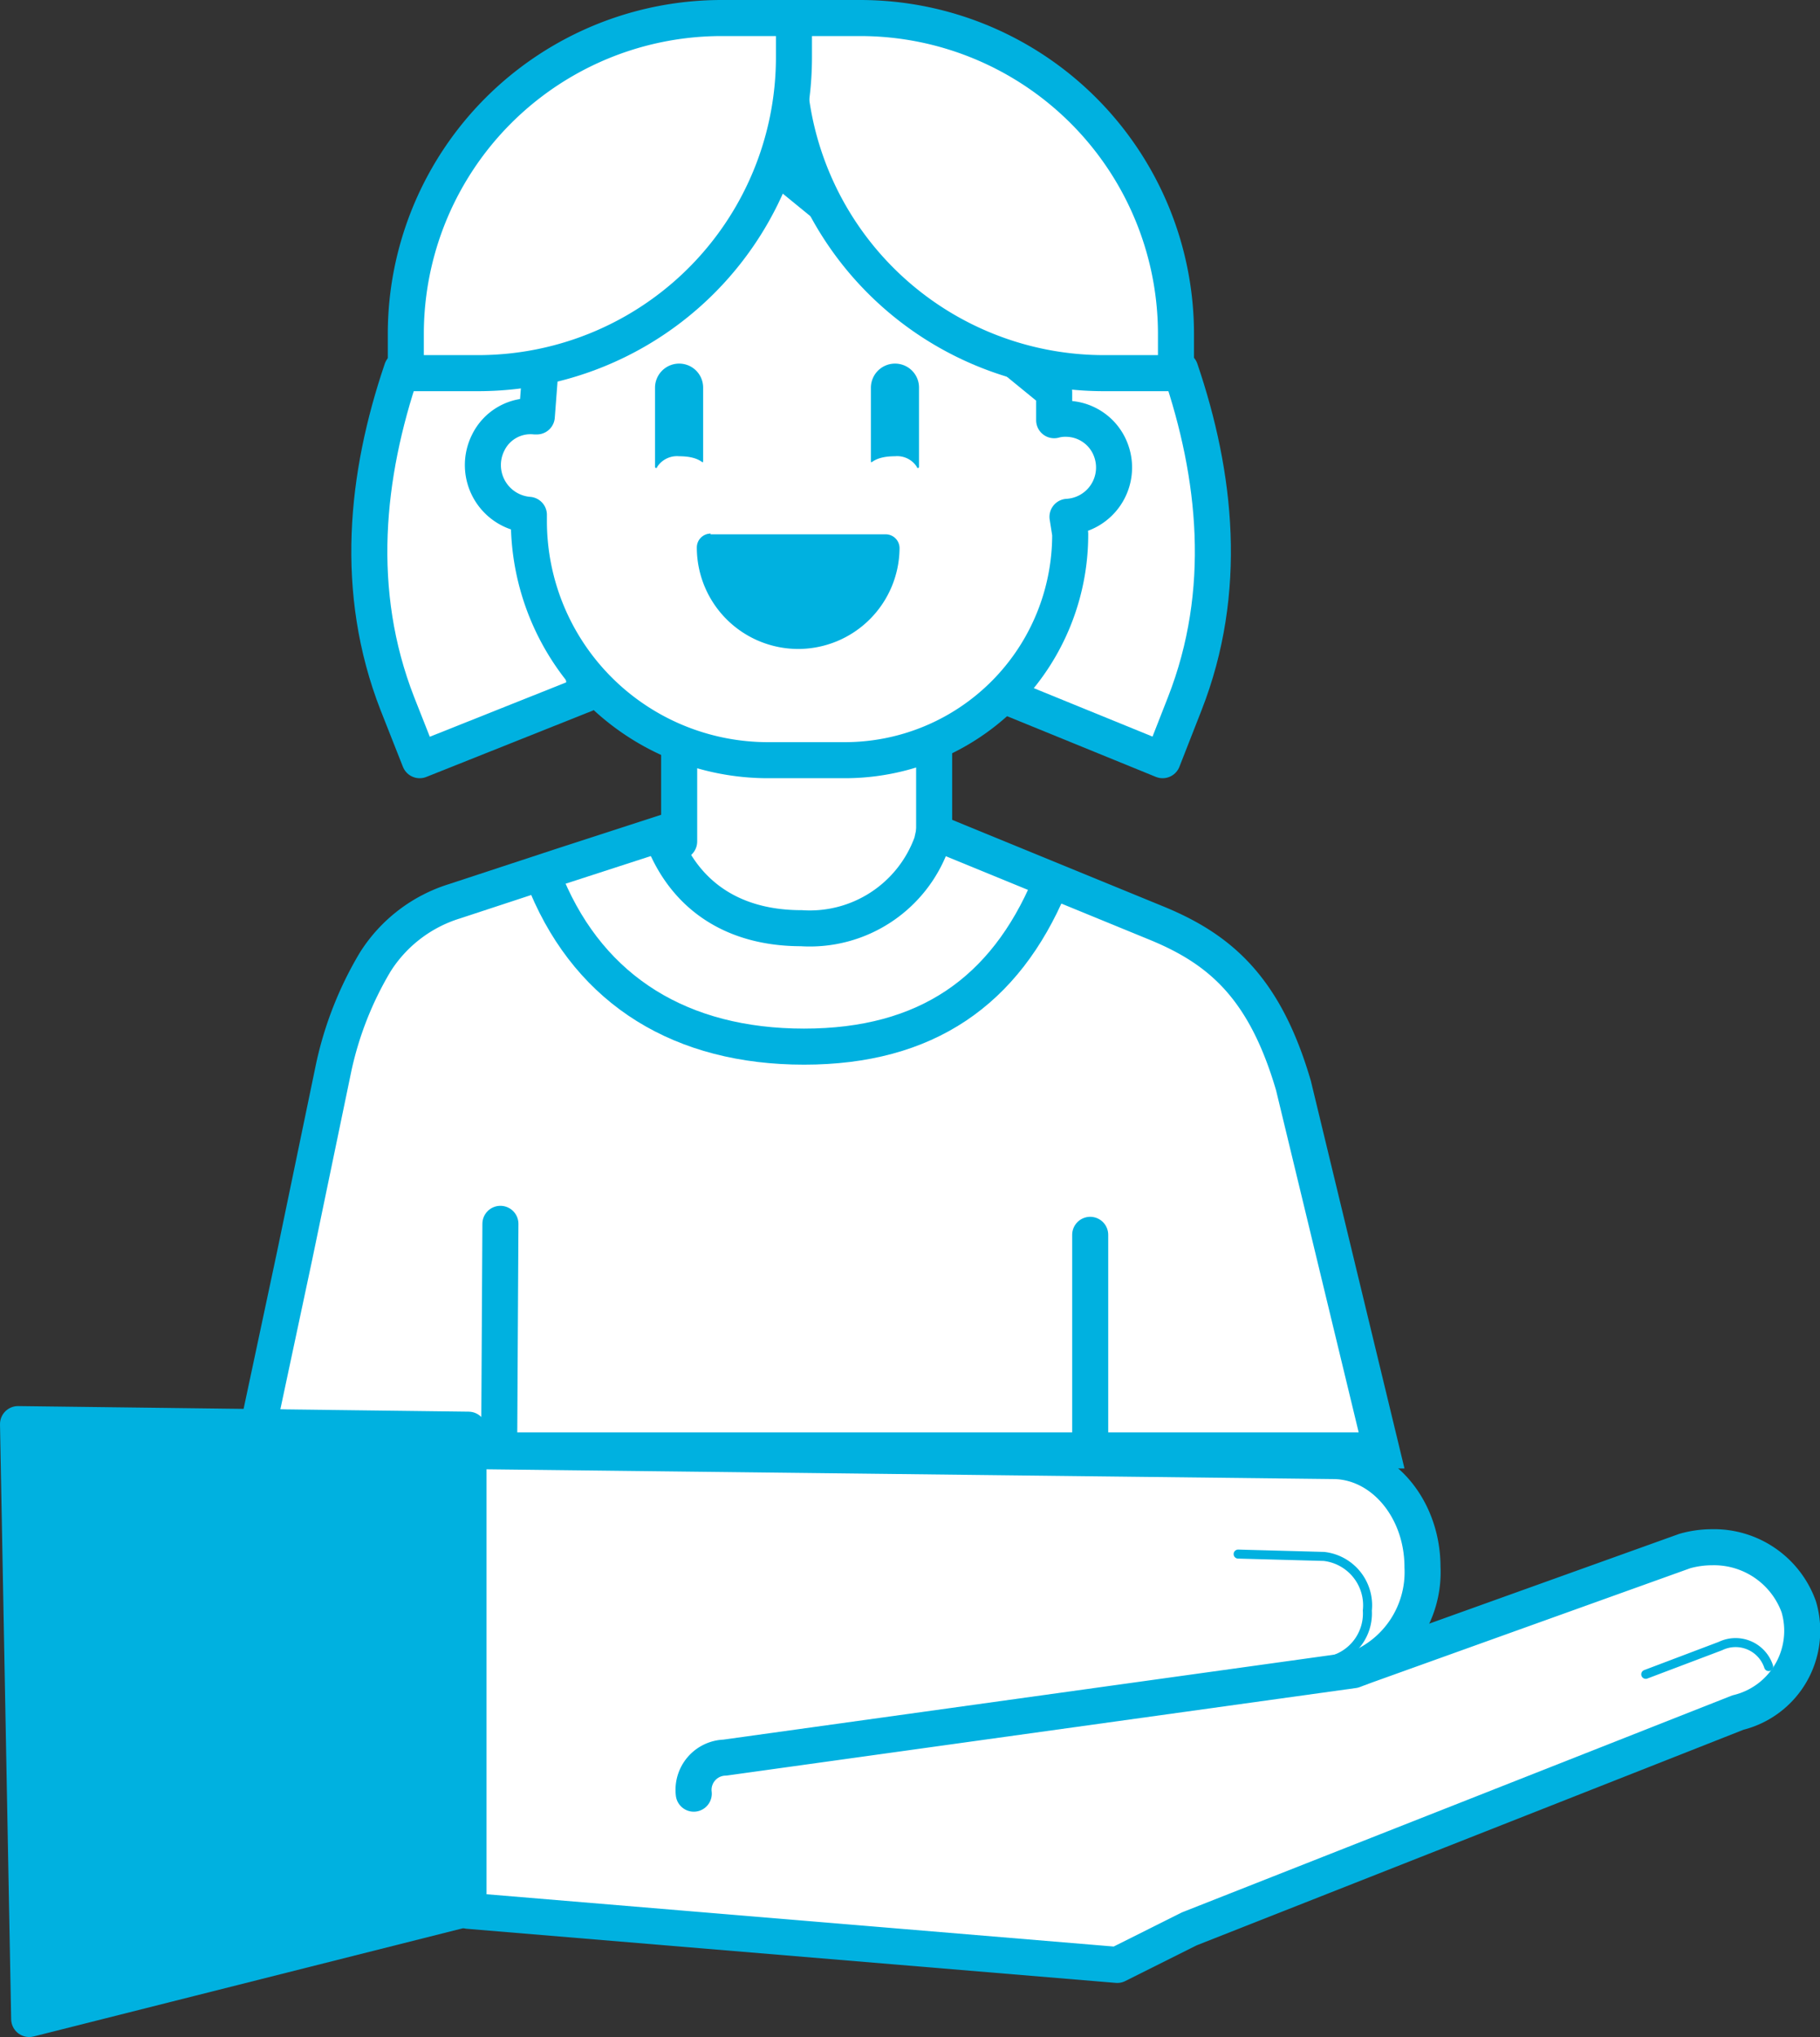
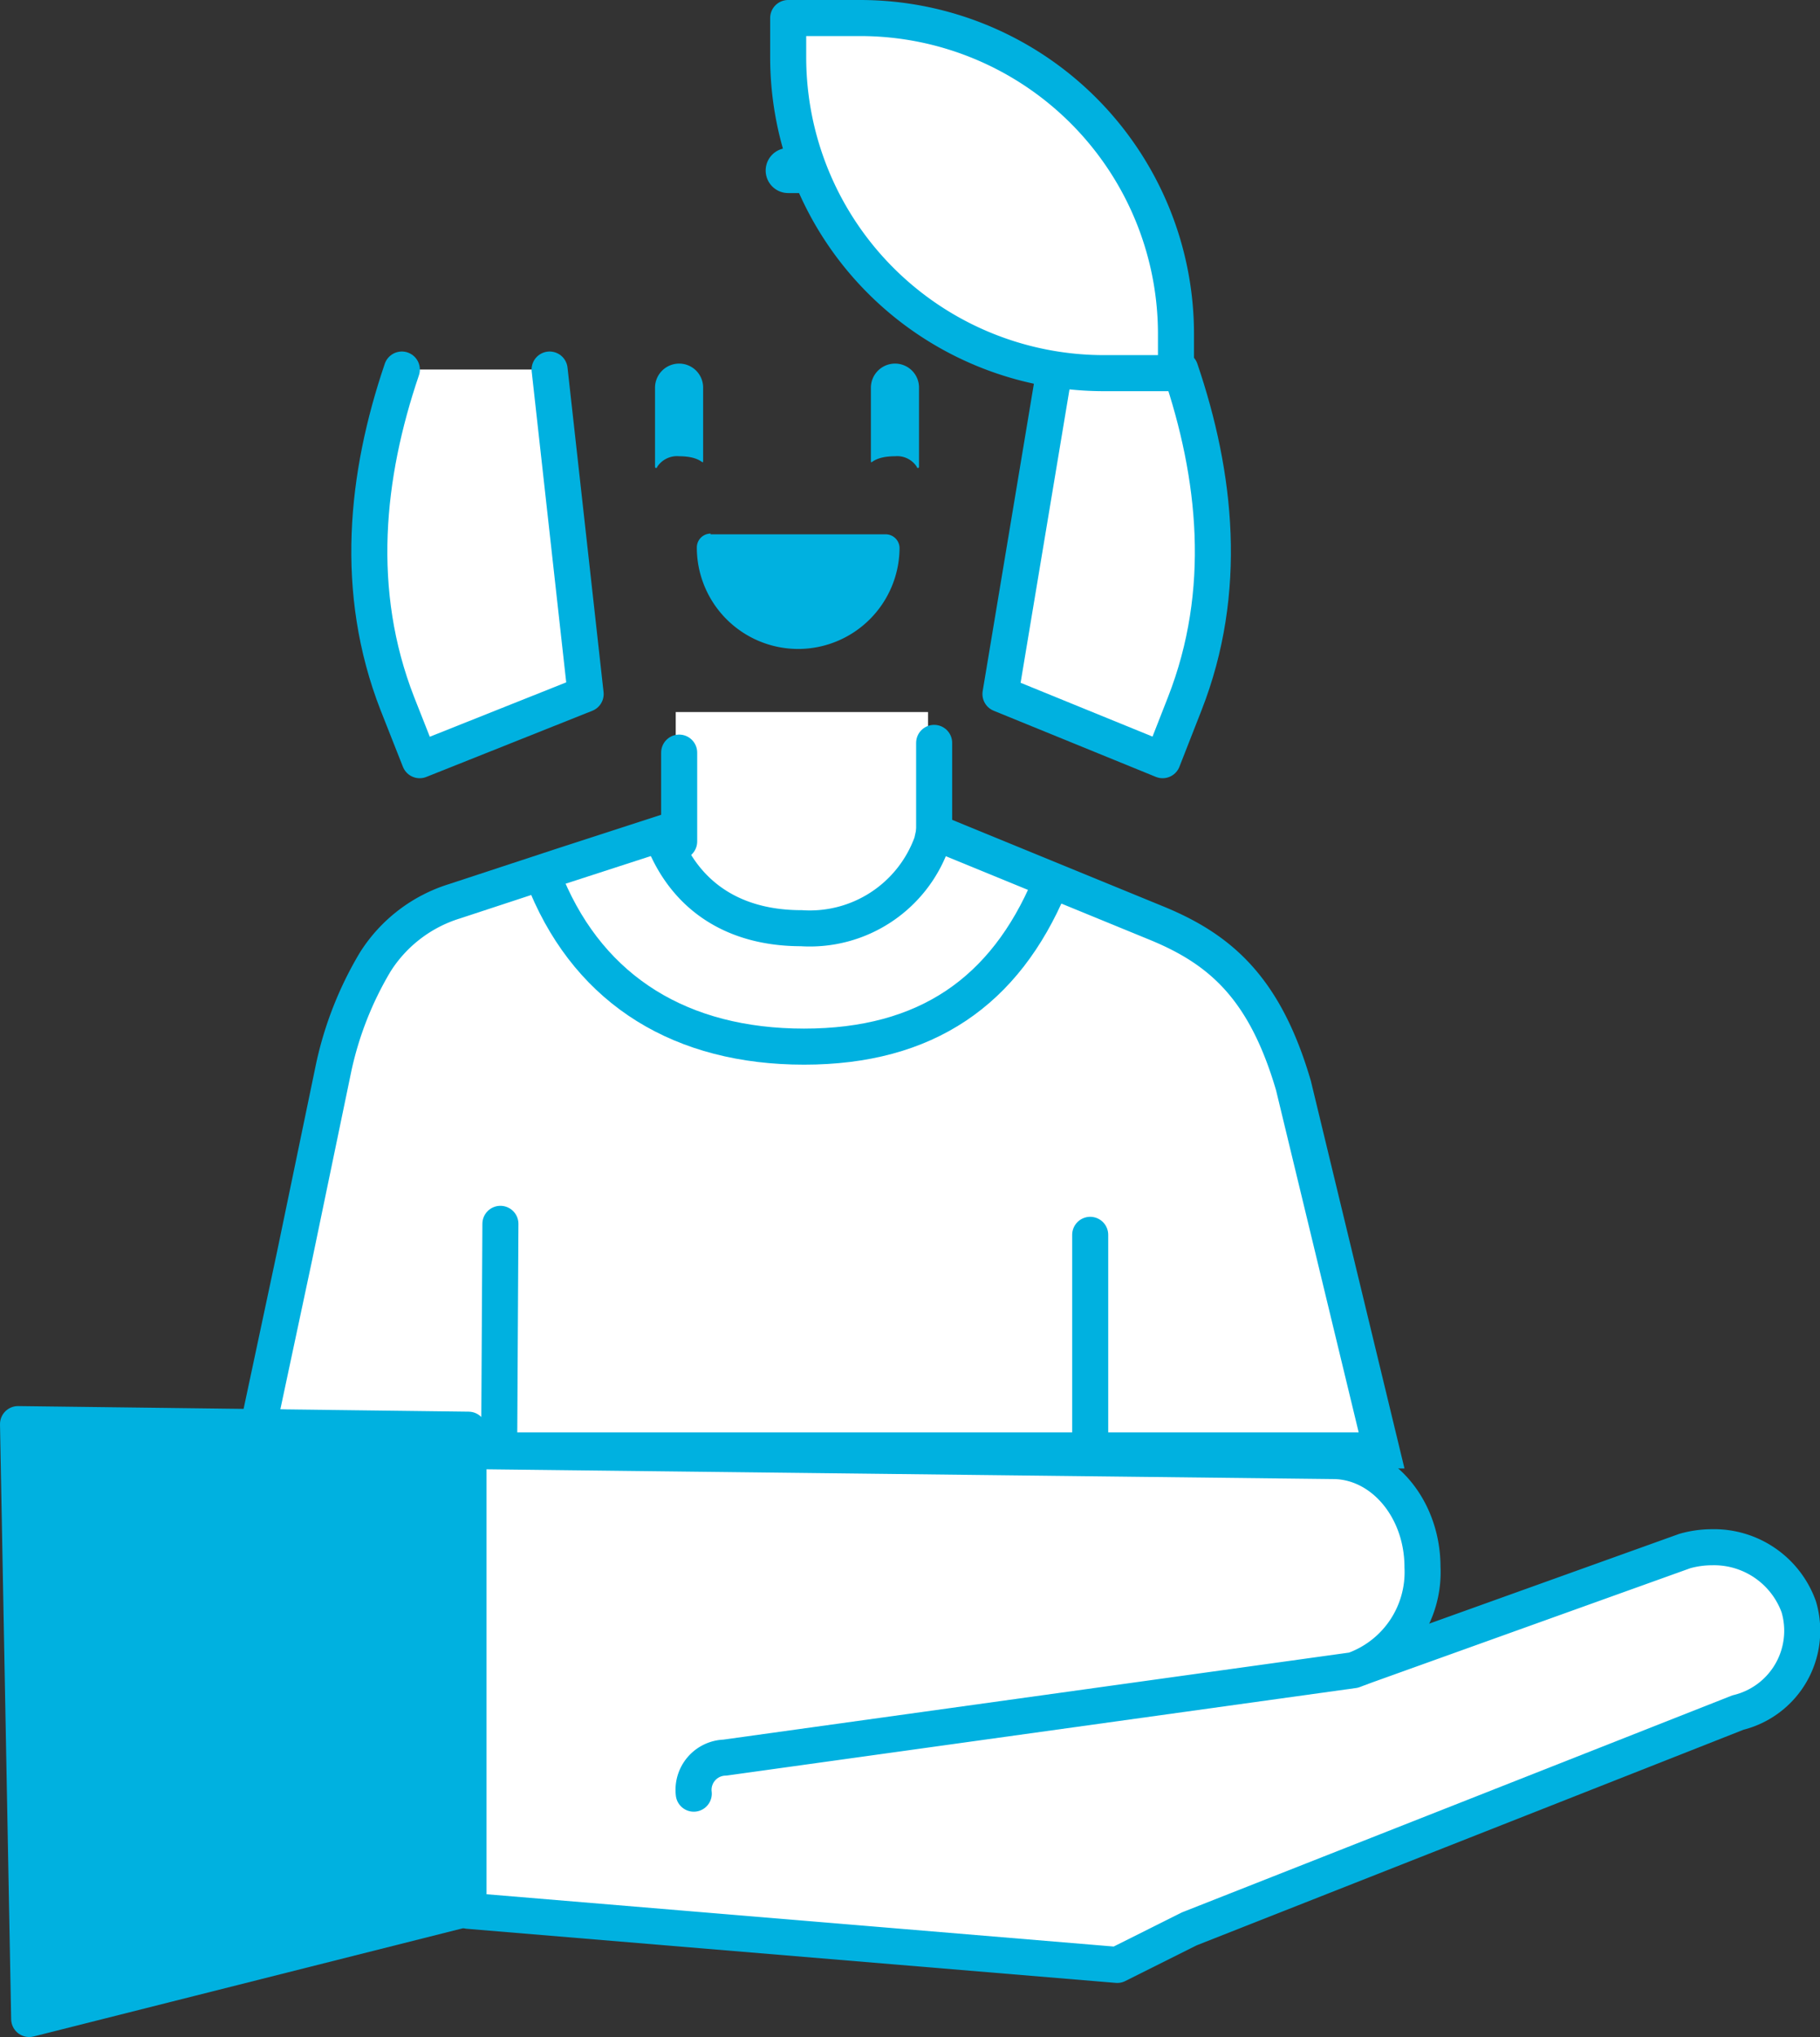
<svg xmlns="http://www.w3.org/2000/svg" viewBox="0 0 101 113">
  <rect x="0" y="0" width="101" height="113" fill="#333333" stroke="none" />
  <defs>
    <style>.cls-1,.cls-2,.cls-4{fill:#fff;}.cls-2,.cls-3,.cls-4,.cls-5,.cls-6,.cls-8,.cls-9{stroke:#00b1e0;stroke-linecap:round;}.cls-2,.cls-3,.cls-6,.cls-8,.cls-9{stroke-linejoin:round;}.cls-2,.cls-4,.cls-5,.cls-6,.cls-9{stroke-width:2px;}.cls-3,.cls-5,.cls-6,.cls-8{fill:none;}.cls-3{stroke-width:2.5px;}.cls-4,.cls-5{stroke-miterlimit:10;}.cls-7,.cls-9{fill:#00b1e0;}.cls-8{stroke-width:0.5px;}</style>
  </defs>
  <g id="Layer_2" data-name="Layer 2">
    <g id="Layer_1-2" data-name="Layer 1">
      <rect class="cls-1" x="37.5" y="39.5" width="14" height="12" />
      <path class="cls-2" d="M65.5,20.5c2,5.88,2.69,12.3.25,18.53l-1.23,3.14-9-3.67,3-18" />
      <path class="cls-2" d="M22.3,20.5c-2,5.88-2.68,12.3-.25,18.53l1.24,3.14L32.5,38.5l-2-18" />
-       <path class="cls-2" d="M43.5,9.5l15,12.25,0,1.56a2.32,2.32,0,0,1,.65-.08A2.67,2.67,0,0,1,61.66,25a2.74,2.74,0,0,1-2.42,3.67l.15.95A12.51,12.51,0,0,1,46.86,42.17H42.62A13.27,13.27,0,0,1,29.35,28.9l0-.34a2.77,2.77,0,0,1-2.26-4,2.61,2.61,0,0,1,2.6-1.46h.1L30,20.34" />
      <line class="cls-3" x1="43.74" y1="9.46" x2="44.33" y2="9.46" />
      <path class="cls-4" d="M27.5,80.5,14.35,79.05l2-9.39,2.17-10.45a19.35,19.35,0,0,1,2.3-5.84A8,8,0,0,1,25.21,50l5.9-1.94L37,46.15" />
      <path class="cls-4" d="M36.88,46.74c1.32,3.13,4,4.75,7.59,4.75a7.19,7.19,0,0,0,7.24-4.75l.13-.59,12.37,5.07c3.57,1.47,6,3.64,7.57,9l4.89,20.24-62.17,0" />
      <line class="cls-5" x1="27.7" y1="80.43" x2="27.77" y2="67.89" />
      <line class="cls-6" x1="37.69" y1="46.68" x2="37.69" y2="41.75" />
      <line class="cls-6" x1="51.84" y1="46.15" x2="51.84" y2="41.21" />
      <path class="cls-7" d="M51,25.9a.06.06,0,0,1-.12,0,1.29,1.29,0,0,0-1.21-.59c-1.34,0-1.34.6-1.34.19v-4a1.34,1.34,0,0,1,1.34-1.33h0A1.33,1.33,0,0,1,51,21.54Z" />
      <path class="cls-7" d="M36.35,25.9a.06.06,0,0,0,.12,0,1.31,1.31,0,0,1,1.22-.59c1.33,0,1.33.6,1.33.19v-4a1.33,1.33,0,0,0-1.33-1.33h0a1.34,1.34,0,0,0-1.34,1.33Z" />
      <path class="cls-7" d="M39.43,29.64h9.72a.77.77,0,0,1,.77.77v0A5.63,5.63,0,0,1,44.3,36h0a5.63,5.63,0,0,1-5.63-5.63v0a.77.77,0,0,1,.77-.77Z" />
      <path class="cls-5" d="M58.25,49.12C55.77,55,51.4,58.06,44.62,58.06S32.82,55,30.34,49.12" />
      <path class="cls-2" d="M43.74,1h4A17.53,17.53,0,0,1,65.26,18.53V20.7a0,0,0,0,1,0,0h-4A17.53,17.53,0,0,1,43.74,3.17V1A0,0,0,0,1,43.74,1Z" />
-       <path class="cls-2" d="M40.06,1h4a0,0,0,0,1,0,0V3.17A17.53,17.53,0,0,1,26.52,20.7h-4a0,0,0,0,1,0,0V18.53A17.53,17.53,0,0,1,40.06,1Z" transform="translate(66.58 21.7) rotate(-180)" />
      <line class="cls-5" x1="60.5" y1="80.5" x2="60.5" y2="68.5" />
      <path class="cls-2" d="M75.5,92.5l18-6.46a5.6,5.6,0,0,1,1.5-.21,5,5,0,0,1,4.82,3.3A4.67,4.67,0,0,1,96.45,95L66,107l-4,2-36-3V80" />
      <path class="cls-2" d="M26.5,80.5l47.62.55c2.68.1,4.82,2.7,4.82,5.88h0a5.77,5.77,0,0,1-3.83,5.72L40.23,97.5a1.79,1.79,0,0,0-1.73,2" />
-       <path class="cls-8" d="M68.71,86.21l4.76.13a2.73,2.73,0,0,1,2.41,3h0a2.69,2.69,0,0,1-2.52,2.85" />
-       <path class="cls-8" d="M98.15,92.45h0a1.93,1.93,0,0,0-2.67-1.14l-4.15,1.57" />
      <polygon class="cls-9" points="25.71 105.93 1.62 112 1 79 26 79.31 25.71 105.93" />
    </g>
  </g>
</svg>